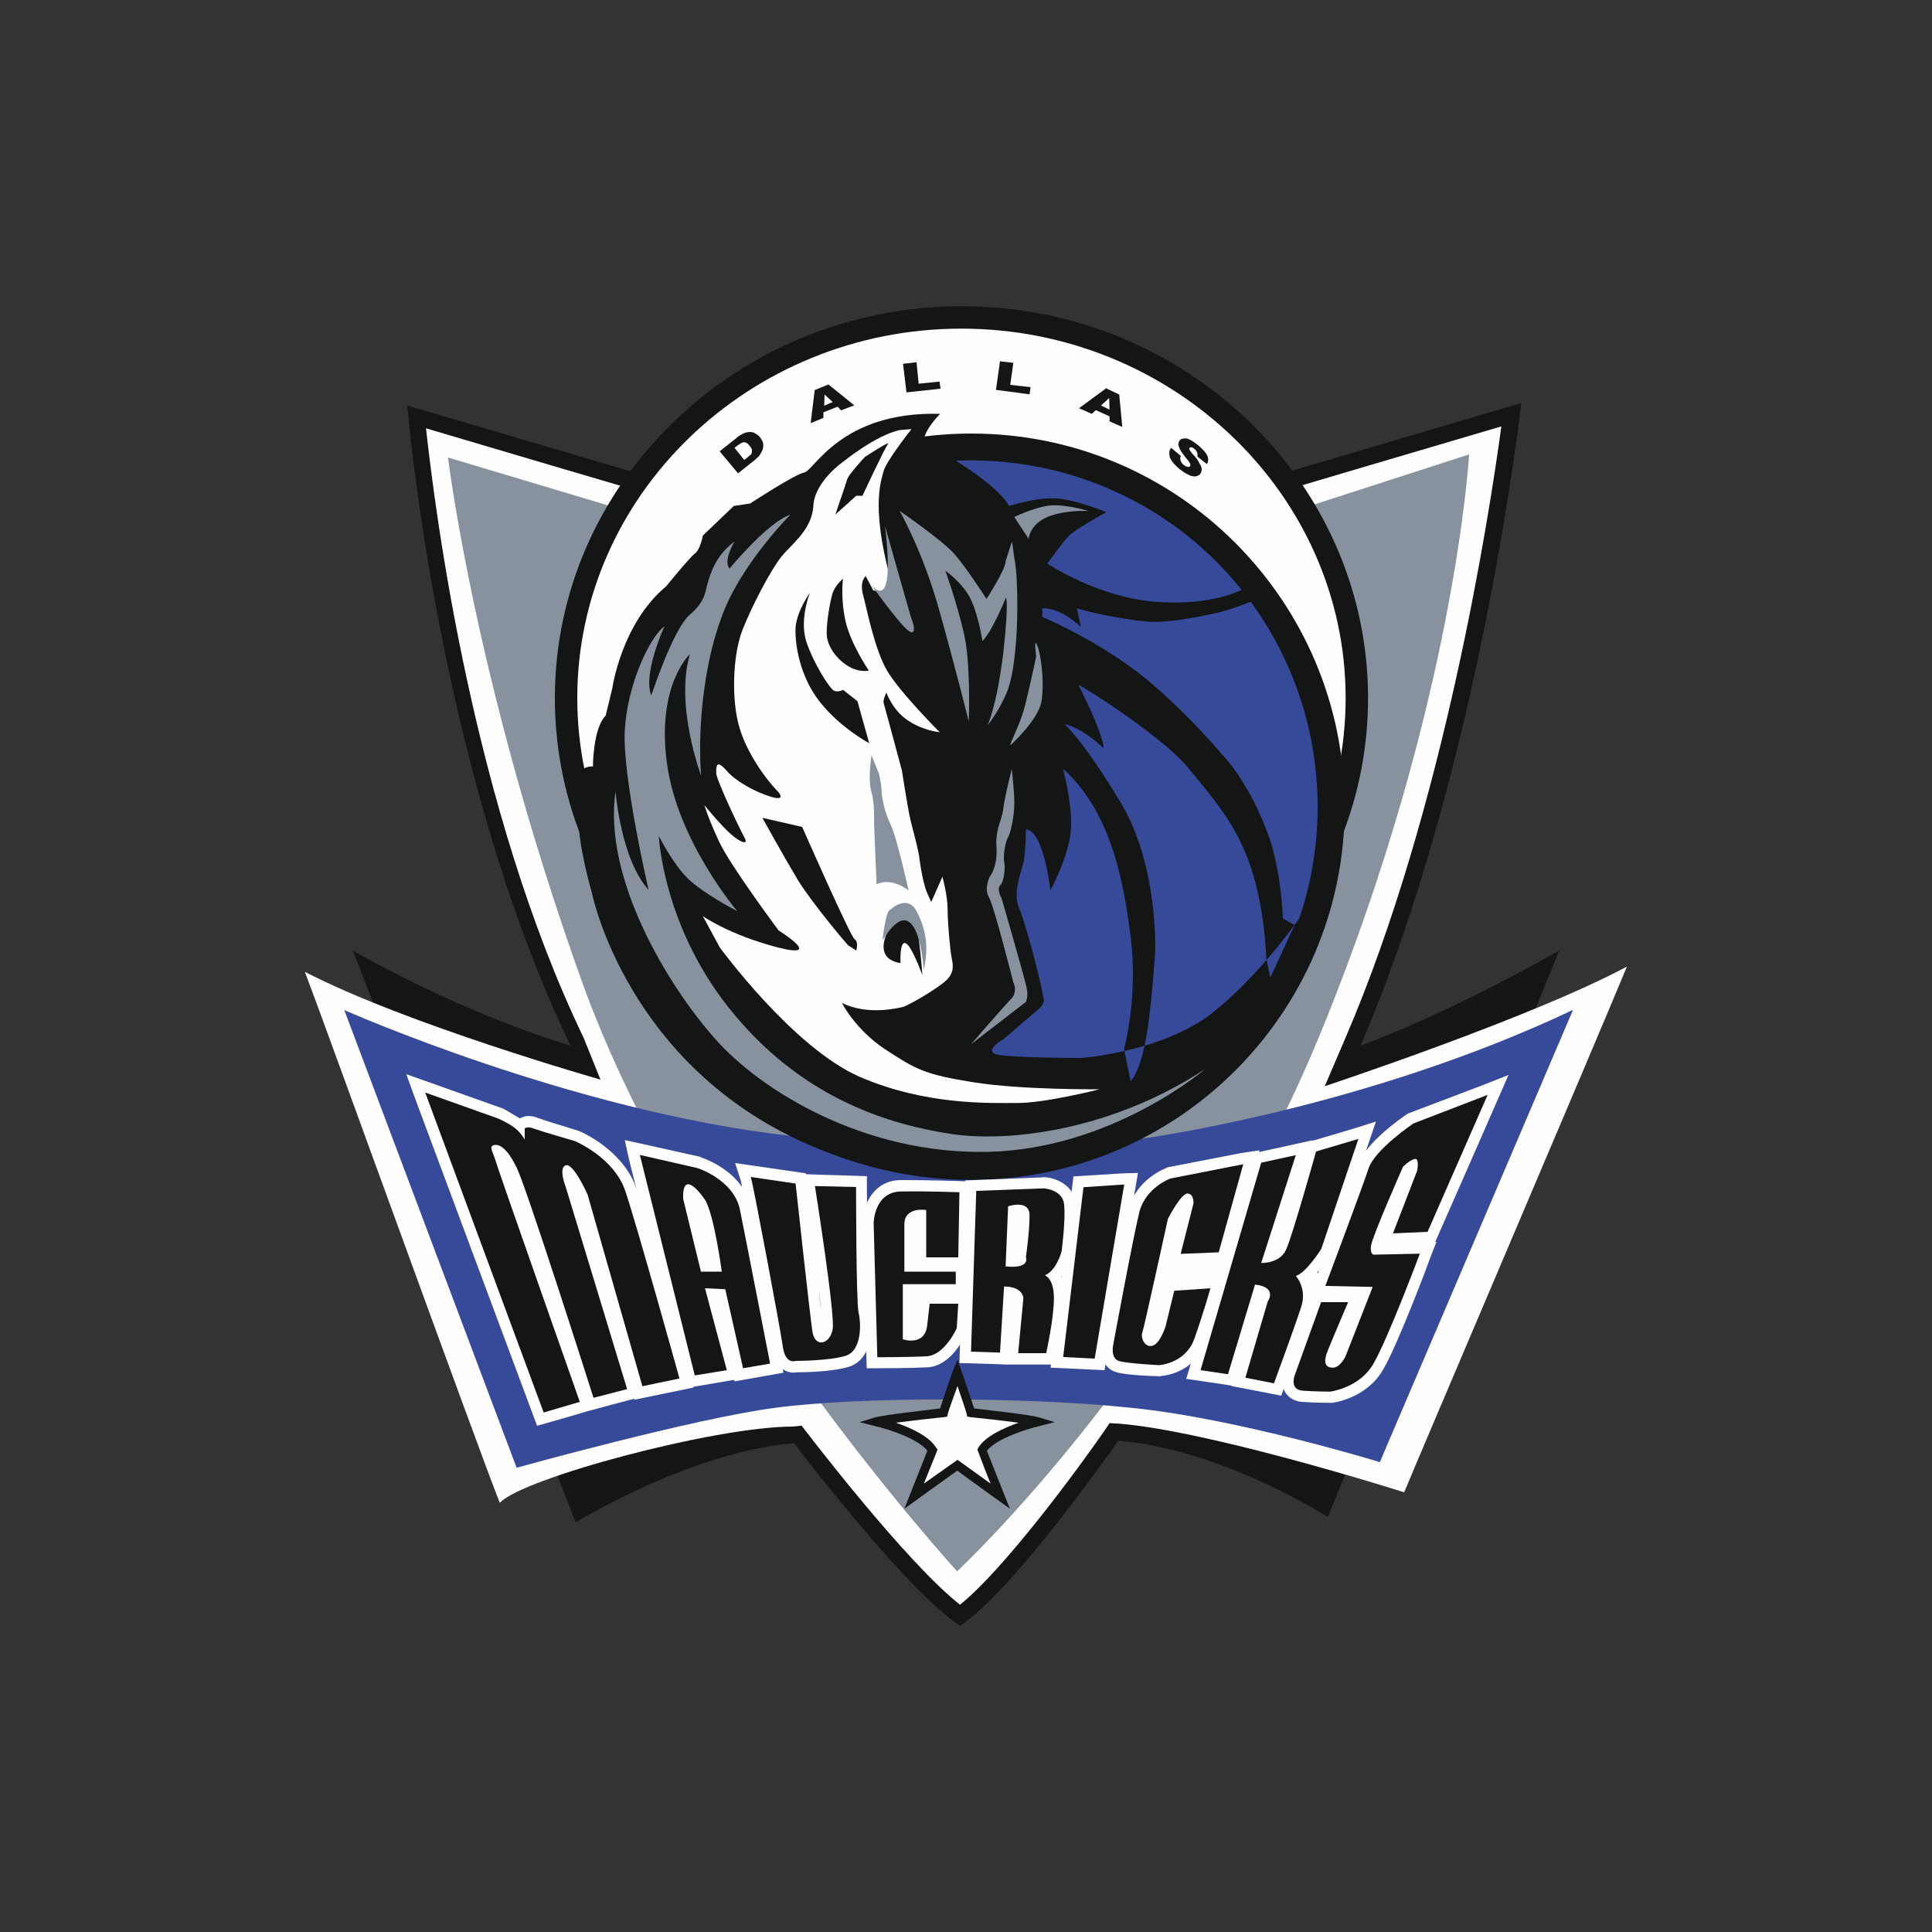
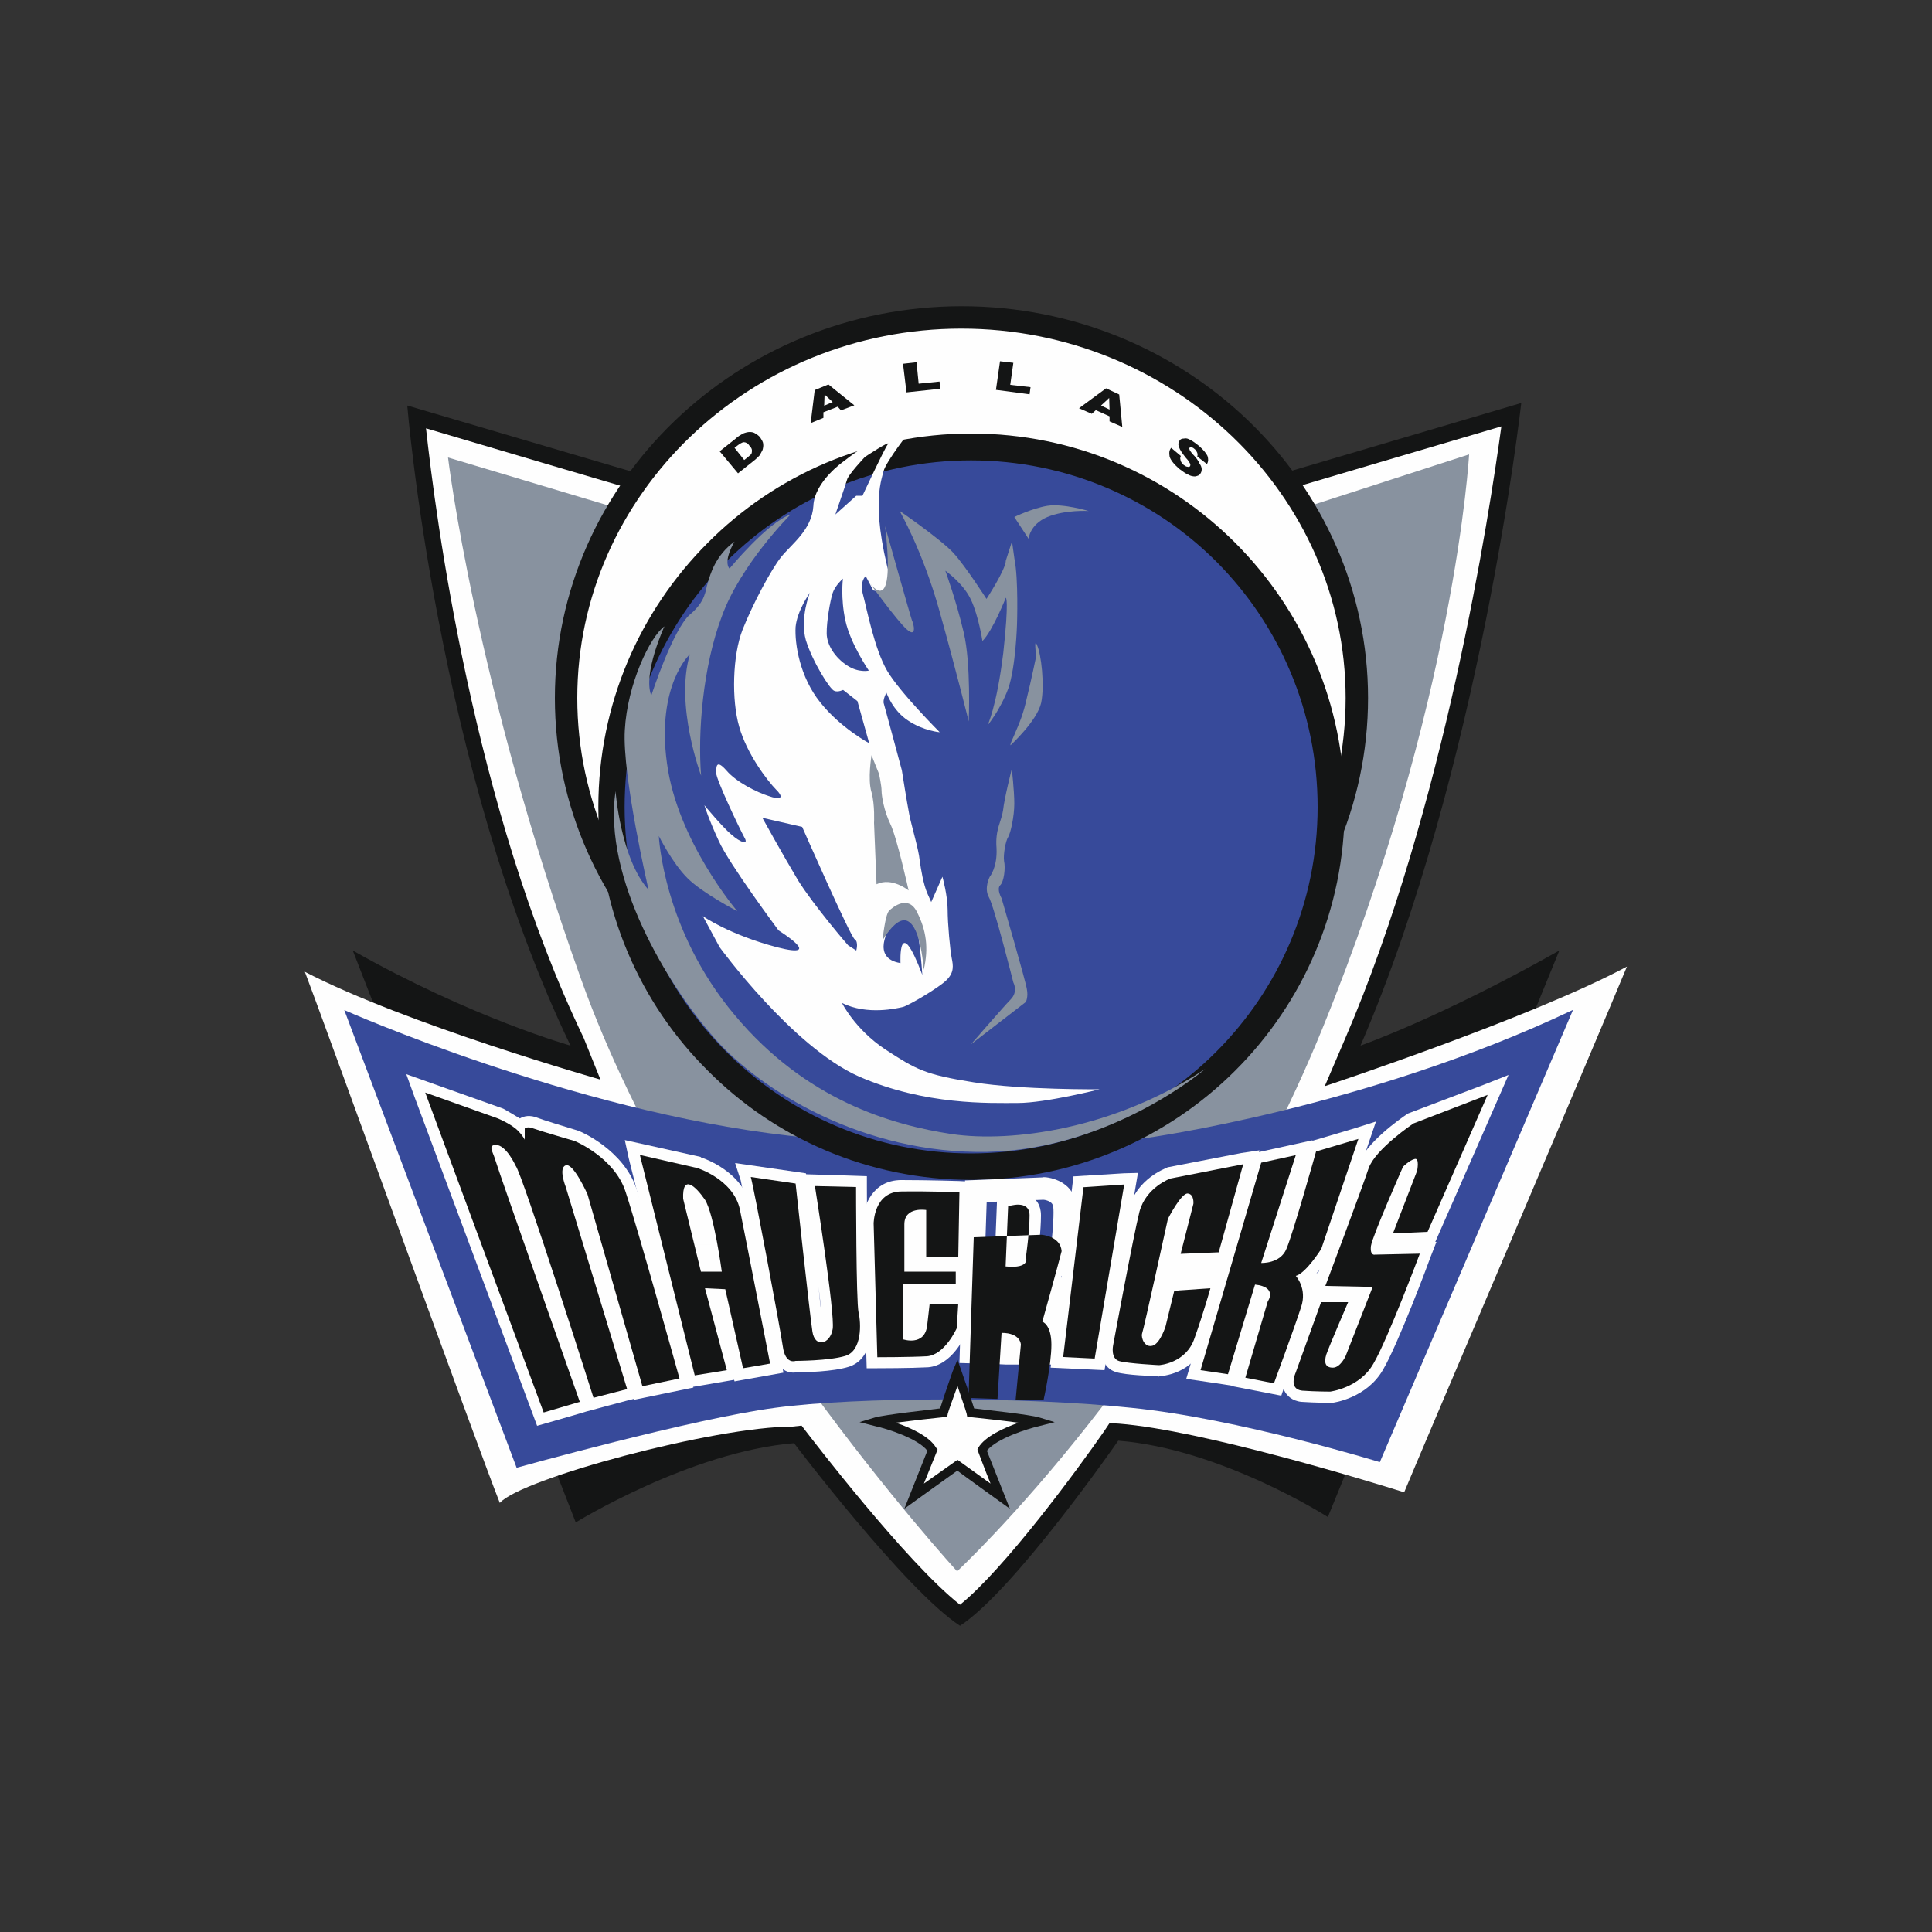
<svg xmlns="http://www.w3.org/2000/svg" version="1.1" id="katman_1" x="0px" y="0px" viewBox="0 0 1000 1000" style="enable-background:new 0 0 1000 1000;" xml:space="preserve">
  <rect x="0" y="0" width="1000" height="1000" fill="#333333" stroke="none" />
  <style type="text/css">
	.st0{fill-rule:evenodd;clip-rule:evenodd;fill:#141515;}
	.st1{fill-rule:evenodd;clip-rule:evenodd;fill:#FEFEFE;}
	.st2{fill-rule:evenodd;clip-rule:evenodd;fill:#88929F;}
	.st3{fill-rule:evenodd;clip-rule:evenodd;fill:#374A9A;}
</style>
  <g>
    <path class="st0" d="M210.8,209.9c0,0,15.3,187.5,84.5,331.3c0,0-50.8-14.2-112.7-49.2L298,788c0,0,59.2-36.6,113-41   c0,0,57.7,76.1,85.9,94.5c28.2-18.4,81.9-95.8,81.9-95.8c53.4,4.2,108.5,39.5,108.5,39.5L807.1,492c-62.1,35-102.9,49.2-102.9,49.2   c62.1-143.8,83.2-332.6,83.2-332.6l-124,36.6H330.7L210.8,209.9z" />
    <path class="st1" d="M330.7,253.9h334c0,0,91.9-27.2,112.4-33.2c-6.1,44.8-29.5,197.8-80.9,317l-10.5,24.5   c0,0,106.7-35.3,156.4-61.9c-15.3,37.1-108.7,256-115.3,272.1c-18.4-5.8-104.6-32.1-147.5-35.5l-5-0.3l-2.6,3.9   c-13.7,19.8-51.9,71.7-74.8,90.1c-27.9-21.9-78.5-88.2-79-88.8l-3-3.9l-4.7,0.5c-40.3,0-140.4,26.9-151.5,39.5   c-12.1-30.5-92.2-252.3-100.9-274.9c52.2,27.1,153,55.8,153,55.8l-8.7-21.6c-57.4-119.3-76.7-271-81.6-315.5   c20,6,108.7,32.1,108.7,32.1H330.7z" />
    <path class="st2" d="M231.9,236.8l84.5,25.3h360.8l83.2-26.9c0,0-7.1,128.5-76.1,297.6c-69,169.1-188.9,280.5-188.9,280.5   S356,661.1,300.9,507.2C245.9,353.8,231.9,236.8,231.9,236.8L231.9,236.8z" />
    <path class="st3" d="M178.2,522.8c0,0,117.2,52.1,229.9,65c112.7,12.7,184.6,1.3,184.6,1.3s114.3-15.5,221.5-66.4l-100,234.1   c0,0-73.5-22.6-128.5-28.1c-54.8-5.8-142.2-5.8-184.6,0c-42.1,5.5-133.7,31-133.7,31L178.2,522.8z" />
    <path class="st1" d="M702.3,361.3c0-108.7-91.7-197-204.6-197c-113,0-204.6,88.2-204.6,197c0,109.1,91.6,197.3,204.6,197.3   C610.6,558.6,702.3,470.4,702.3,361.3L702.3,361.3z" />
    <path class="st0" d="M287.2,361.3c0,112,94.5,203,210.5,203c116.1,0,210.4-91.1,210.4-203c0-111.6-94.3-202.8-210.4-202.8   C381.7,158.6,287.2,249.7,287.2,361.3L287.2,361.3z M298.8,361.3c0-105.3,89.3-191.2,198.8-191.2S696.5,256,696.5,361.3   c0,105.6-89.3,191.5-198.8,191.5S298.8,466.9,298.8,361.3L298.8,361.3z" />
    <path class="st3" d="M688.8,417.7c0,102.7-83.2,186.2-186.2,186.2c-102.7,0-186.2-83.5-186.2-186.2c0-103,83.5-186.2,186.2-186.2   C605.6,231.5,688.8,314.7,688.8,417.7L688.8,417.7z" />
    <path class="st0" d="M696,417.7c0,106.6-86.7,193-193.3,193c-53.2,0-101.7-21.6-136.4-56.6c-35-34.7-56.6-83.2-56.6-136.4   c0-53.4,21.6-101.7,56.6-136.7c34.7-35,83.2-56.6,136.4-56.6c53.5,0,101.7,21.6,136.7,56.6C674.4,316.1,696,364.3,696,417.7   L696,417.7z M682,417.7c0-49.5-20-94.5-52.4-127c-32.4-32.4-77.5-52.4-127-52.4s-94.3,20-126.7,52.4c-32.4,32.4-52.6,77.5-52.6,127   c0,49.5,20.3,94.3,52.6,126.7c32.4,32.4,77.2,52.6,126.7,52.6C601.6,597,682,516.7,682,417.7L682,417.7z" />
-     <path class="st0" d="M486.6,214.2c0,0-8.5,8.4-8.5,14.5c0,0,36.4,19.2,44.2,33.2c0,0,14.5-4.7,24.5-3.9c10,0.5,25.8,7.1,25.8,7.1   s-15.8,8.7-19.2,12.1c-3.2,3.2-11.3,14.5-11.3,14.5s25.3,17.1,55.1,19.7c29.8,2.7,46.4-6.5,46.4-6.5l6,2.6l-2.1,3.9   c0,0-11.3,4.7-21.1,6.6c-10,2.1-20.6,3.9-29.2,3.9c-8.7,0-32.4-4.5-39.8-7.1l2.1,9.8c0,0-9.3-9.8-20-9.8v4.5c0,0,25.8,10.8,49,28.4   c23.2,17.9,43.7,42.4,43.7,42.4s15,14.8,25.3,45c5.8,17.9,6.5,40.3,6.5,40.3l6.1,3.4L657.5,506l-2.1-10c0,0-0.5-24.5-7.9-46.9   c-7.4-22.6-20.6-37.1-32.4-51.6c-11.8-14.5-49-39-56.9-43c0,0,12.6,24.5,13.1,32.9c0,0-10.5-10.5-20.5-12.7c0,0,9.2,7.4,29.2,40.6   c19.8,32.9,17.9,77.4,17.9,77.4s-2.1,34.3-5.6,49c-3.1,14.5-7.1,17.9-7.1,17.9l-3.4-16.6c0,0,7.4-26.6,3.4-58.2   c-3.9-31.9-11.3-65.6-35-86.9c0,0,5.3,19.2,4,32.7c-1.3,13.1-10.5,30.3-10.5,30.3s-3.4-31.1-12.7-31.6c0,0,0,8.5-0.8,14.5   c-0.5,5.8-6.6,17.1-2.7,26.3c3.9,9.5,10,34,10.5,36.6c0.8,2.7,2.1,9.8,2.1,9.8s1.3,2.6-2.7,6c-3.9,3.2-17.9,15.3-17.9,15.3   s-10.5,5.8-3.9,7.9c6.5,1.9,44.2,1.9,44.2,1.9s42.4-3.1,68.2-23.7c25.8-20.6,46.3-51.1,46.3-51.1l-8.7,37.9c0,0-13.1,38.2-49,60.8   c-35.5,22.4-103.2,62.2-197.8,21.1c-94.5-41-112.4-130.3-112.4-130.3s-7.9-27.2-6.6-39c1.3-11.8-5.3-26.6,7.1-26.6   c0,0,0-19.7,6.6-26.3l3.4-14c0,0,4.7-33.7,27.9-52.9c0,0,12.4-15.3,15-17.1c2.7-2.1,4-9.2,4-9.2l16-15.3l8.5-1.3   c0,0,23.2-15.2,27.9-16C421.3,243.9,435,212.8,486.6,214.2L486.6,214.2z" />
    <path class="st1" d="M504,560.2c-25.3-4-29.8-6.6-45.9-17.1c-15.7-10.5-22.3-24-22.3-24c13.1,6.6,28.9,2.7,31.6,2.1   c2.9-0.8,18.7-10,22.6-14c3.9-3.9,3.4-7.4,2.6-11.3c-0.8-3.9-2.1-17.7-2.1-25c0-7.4-2.7-17.1-2.7-17.1l-5.8,13.1c0,0,0,0-2.1-4.7   c-1.9-4.5-3.2-11.9-3.9-17.1c-0.5-5.3-3.9-16.6-5.3-23.2c-1.3-6.6-3.9-23.2-3.9-23.2s-8.7-32.4-9.3-34.4c-0.8-1.9,1.3-5.8,1.3-5.8   s3.2,9.3,11.3,14.5c7.9,5.3,16.3,6,16.3,6s-20.6-20.6-27.2-31.8c-6.6-11.3-10.5-31.9-12.4-39c-2.1-7.4,1.3-10,1.3-10l3.9,7.4   l11.1,1.9c-13.1-43.7-7.1-58.2-5.8-63.5c1.3-5.3,14.5-21.9,14.5-21.9l-6.1,0.5c-12.4,2.7-28.9,16.1-28.9,16.1s-15.3,10.5-15.8,23.2   c-0.8,12.4-11.3,19.7-16.6,26.3c-5.3,6.6-14.8,24.5-20,37.6c-5.3,13.4-5.8,36.6-1.8,50.3c3.9,14,14.5,27.9,19.2,32.7   c4.5,4.5,1.8,5.3-4,3.2c-6-1.9-16.6-7.1-21.8-13.2c-5.3-6-5.3-2.1-5.3,1.3c0,3.4,11.9,28.4,14.5,33.2c2.7,4.5-2.1,2.7-6.6-1.3   c-4.7-3.9-14-15.2-14-15.2s1.9,6.5,7.4,18.4c5.3,11.9,31,46.4,31,46.4s24.5,15.2-0.8,8.7c-25-6.6-38.4-16.1-38.4-16.1l8.7,16.1   c0,0,37.6,51.6,72.1,66.9c34.5,15,67.4,13.7,82.2,13.7c14.5,0,42.4-7.1,42.4-7.1S529,564.2,504,560.2L504,560.2z M460.8,479.6   c6.1-12.1,13.4-3.4,14.8,6.6c1.3,10.2,1.8,18.4,1.8,18.4c-12.6-33.2-11.3-6.1-11.3-6.1C450.2,495.9,460.8,479.6,460.8,479.6   L460.8,479.6z M438.4,248.4c0.5-2.6,9.3-11.9,9.3-11.9s14-9.2,11.8-6.5c-1.9,2.6-13.1,26.6-13.1,26.6h-3.2l-10.8,9.7   C432.3,266.3,437.6,251.3,438.4,248.4L438.4,248.4z M431,306.9c1.3-3.9,5.3-7.4,5.3-7.4s-1.3,10,1.3,21.8   c2.6,11.9,12.1,25.8,12.1,25.8s-5.3,1.3-11.3-2.7c-6-3.9-10.5-10.5-10.5-16.6C427.8,321.8,429.7,310.8,431,306.9L431,306.9z    M411.8,324.5c0.8-8.5,7.4-17.7,7.4-17.7s-5.3,13.1-2.1,24.5c3.4,11.1,12.6,25.8,14.8,26.3c1.8,0.8,4.5-0.5,4.5-0.5l7.4,5.8   l6.1,21.8c0,0-14.8-7.9-25.3-21.1C413.9,350.3,411.3,333.2,411.8,324.5L411.8,324.5z M413.1,455.7c-7.9-13.2-18.5-32.4-18.5-32.4   l20.6,4.7c0,0,25,56.9,27.2,58.2c2.1,1.3,0.8,5.8,0.8,5.8l-4.2-2.7C438.9,489.3,421.3,468.8,413.1,455.7L413.1,455.7z" />
    <path class="st2" d="M380.2,280.3c0,0-6.1,10-2.6,14c0,0,19.7-24,31.6-28c0,0-25.8,25.8-35.5,52.5c-10,26.3-12.6,60.8-10.8,82.7   c0,0-13.7-36.4-5.8-62.9c0,0-17.4,16-11.9,56.3c5.3,40.3,36.4,76.7,36.4,76.7s-17.9-9.2-25.8-17.1c-7.9-7.9-14.8-21.8-14.8-21.8   s2.1,48.5,39.3,92.7c36.9,44.2,81.4,56.9,112.4,61.6c31.1,4.5,84-2.6,131.1-33.7c0,0-48.4,41.6-112.7,42.9   c-64,1.3-117.7-31.8-141.4-59c-24-27.1-57.7-82.7-51.1-127.7c0,0,2.6,35,17.1,51.1c0,0-13.7-59-12.3-82.7   c1.3-23.9,13.1-48.4,20.5-53.7c0,0-11.3,24.5-6.8,35.8c0,0,11.3-34.5,20-41.9c8.4-7.1,7.9-12.4,9.2-16.3   C367.6,297.4,370.2,287.6,380.2,280.3L380.2,280.3z" />
    <path class="st2" d="M453.7,457.7l-1.3-31.8c0,0,0.5-9.2-1.3-15.8c-2.1-6.6,0-19.2,0-19.2l3.9,9.7c0,0,1.3,6.1,1.3,8.7   c0,2.7,1.3,10.5,4.5,17.1c3.4,6.8,9.5,34.5,9.5,34.5S461.6,453.8,453.7,457.7L453.7,457.7z" />
    <path class="st2" d="M456.8,486.7c0,0,1.3-13.2,3.4-15.3c1.9-1.9,10-8.5,14.5,0.8c4.7,9.3,6.1,18.5,3.4,29.8   C478.1,502,475.5,456.5,456.8,486.7L456.8,486.7z" />
    <path class="st2" d="M525,267.6l7.4,11.3c0,0,0.5-7.4,9.7-11.3c9.5-3.9,21.4-3.1,21.4-3.1s-13.2-4-21.4-2.7   C534.2,263.1,525,267.6,525,267.6L525,267.6z" />
    <path class="st2" d="M510.6,310c0,0,10-15.3,10-19.8l3.2-10l1.3,9.2c2.1,10.5,1.3,33.7,1.3,33.7s-0.6,21.8-4.5,33.2   c-4.2,11.3-10.8,19.2-10.8,19.2s4.7-9.2,8.2-37.6c3.1-28.5,1.3-28.5,1.3-28.5s-6.8,17.1-12.1,22.4c0,0-1.9-12.6-5.8-21.1   c-3.9-8.7-13.4-15.3-13.4-15.3s5.6,15.3,9.5,31.9c3.9,16.3,2.6,46.1,2.6,46.1s-6.5-26.3-15.2-57.4c-8.7-31.1-20.6-51.6-20.6-51.6   s21.1,14.5,27.9,21.8C500,293.4,510.6,310,510.6,310L510.6,310z" />
    <path class="st2" d="M448.9,300c0,0,15.3,24.5,9.2-27.7c0,0,13.4,47.6,14,49c0.8,1.3,2.6,9.2-2.7,4.5   C464.2,321.3,448.9,300,448.9,300L448.9,300z" />
    <path class="st2" d="M536.3,339.8c0,0-1.3-10.5,0.5-5.8c2.1,4.5,4,20.6,2.1,29.8c-2.1,9.3-15.8,21.9-15.8,21.9s-0.8,0.5,1.9-5.3   c2.6-6.1,4.7-10.8,6.5-19.2C533.7,352.4,536.3,339.8,536.3,339.8L536.3,339.8z" />
    <path class="st2" d="M502.6,540.5l28.4-21.9c0,0,1.3-2.7,0.5-6.6c-0.5-3.9-13.1-47.1-13.1-47.1s-2.6-4.5-0.8-6.6   c2.1-1.8,2.9-9.2,2.1-12.6c-0.5-3.2,0.8-10.5,2.1-12.4c1.3-2.1,3.2-10.8,3.2-17.4c0-6.6-1.3-17.9-1.3-17.9s-3.9,15.3-4.5,21.3   c-0.8,5.8-4.2,10-3.4,19.7c0.5,10-3.5,14.8-3.5,14.8s-3.1,5.8-0.5,10.5c2.7,4.5,12.7,44.2,12.7,44.2s2.6,4.7-1.3,8.7   C519.3,521.2,502.6,540.5,502.6,540.5L502.6,540.5z" />
    <path class="st0" d="M372.5,233.6l8.2-6.5c1.3-1.3,2.9-2.1,3.9-2.7c1.3-0.5,2.4-0.8,3.5-0.8c1,0,2.1,0.2,2.9,0.8   c0.8,0.5,1.6,1,2.4,1.9c0.8,1.3,1.6,2.4,1.6,3.4c0.2,1,0,2.1-0.3,3.2c-0.5,1-1,1.9-1.6,2.9c-1,1-2.1,2.1-3.2,2.9L382,245   L372.5,233.6z M380.2,231.8l5,6.3l1.3-1c1.3-1.1,1.9-1.6,2.4-2.1c0.3-0.8,0.3-1.3,0.3-1.9c0-0.8-0.5-1.6-1.3-2.4   c-0.8-1.3-1.9-1.8-2.9-1.8c-0.8,0-2.1,0.8-3.4,1.8L380.2,231.8z" />
    <path class="st0" d="M433.6,210.5l-7.4,2.9v2.9l-6.6,2.7l2.1-17.1l7.1-2.9l13.4,10.8l-6.9,2.6L433.6,210.5z M431,208.1l-4.2-3.9   l-0.2,5.8L431,208.1z" />
    <polygon class="st0" points="467.4,188.3 474.4,187.5 475.5,198.6 486.3,197.5 486.8,201.2 469.2,203.1  " />
    <polygon class="st0" points="517.6,187 524.5,187.8 522.9,199.2 533.4,200.4 532.9,204.1 515.5,201.8  " />
    <path class="st0" d="M574.3,215.5l-7.1-3.2l-2.1,1.9l-6.6-2.9l14-10.3l6.8,3.2l1.6,16.8l-6.6-2.9V215.5z M574.3,212l-0.2-6   l-4.2,3.9L574.3,212z" />
    <path class="st0" d="M606.2,231.8l5,4.2c-0.2,0.5-0.5,1.1-0.2,1.9c0,0.8,0.5,1.6,1.6,2.7c0.8,0.5,1.3,1,2.1,1c0.5,0.2,1,0,1.3-0.3   c0-0.2,0.3-0.8,0-1.3c-0.3-0.5-0.8-1.6-2.1-2.9c-1.9-2.4-3.2-4.2-3.7-5.8c-0.5-1.3-0.3-2.4,0.5-3.5c0.5-0.5,1-0.8,2.1-0.8   c1.1-0.3,2.1,0,3.5,0.8c1,0.5,2.6,1.6,4.5,3.2c2.1,1.9,3.4,3.4,4.2,5c0.5,1.6,0.5,2.9-0.3,4.2l-5-3.9c0.2-0.5,0.2-1.3,0-1.9   c-0.3-0.5-0.5-1.3-1.3-1.9c-0.5-0.5-1-0.8-1.6-1c-0.5,0-0.8,0-1.1,0.3c-0.2,0.2-0.2,0.5,0,0.8c0,0.5,0.6,1,1.3,2.1   c2.1,2.1,3.4,3.9,3.9,5.3c0.8,1,1.1,2.1,1.1,2.9c0,1-0.3,1.8-0.8,2.4c-0.5,0.8-1.3,1-2.6,1.3c-1.1,0-2.4-0.2-3.7-1   c-1.3-0.5-2.7-1.6-4.5-2.9c-3-2.6-4.5-4.7-5-6.3C605.1,234.4,605.1,233.1,606.2,231.8L606.2,231.8z" />
    <path class="st1" d="M214.5,567.6L278,738c0,0,24.8-7.1,25.5-7.4l0,0c0,0,23.7-6.4,24.8-6.6v0.5l30.6-6.3l-1.6-6.1   c-1-3.1-22.1-79-27.9-96.9c-6.8-20-28.7-29.5-29.8-29.8l-0.2-0.2h-0.3c-6.8-2.1-18.4-5.6-20.8-6.6c-3.9-1.6-7.1-1-9.2,0.3   c-3.5-2.1-7.9-4.7-8.5-5l-0.5-0.2L210.3,556L214.5,567.6z" />
    <path class="st1" d="M325.4,599.4l29.8,119c0,0,23.4-3.9,24.8-4.2c0,0.2,0.2,0.8,0.2,0.8l25.3-4.5l-1-5.8   c-0.6-2.7-12.7-65.1-16.1-80.4c-3.9-18.1-24.7-25-25.5-25.2l-0.3-0.3l-39.2-8.7L325.4,599.4z M339.1,605.8   c8.7,1.8,19.7,4.2,20.3,4.5c1.9,0.5,15.3,5.8,17.6,16.8c3,12.1,11.6,58,14.8,74c-1.3,0.3-1.3,0.3-2.6,0.5c-1.9-8.2-9-39.8-9-39.8   l-22.9-1.3c0,0,9.3,35,11.6,43.9c-2.3,0.3-2.9,0.3-5,0.8C361.8,696.6,342.8,620.3,339.1,605.8L339.1,605.8z" />
    <path class="st1" d="M353.8,607.3c-6.5,2.1-6,10.5-6,13.4v0.5l10.5,42.7h21.8l-1-6.6c-0.5-5-4.2-31.3-9.5-39.3   C365.9,612.1,360.1,605.5,353.8,607.3L353.8,607.3z M361,626.6c1.6,3.7,3.2,10.2,4.5,17.1C363.3,636.1,362.3,631.8,361,626.6   L361,626.6z" />
    <path class="st1" d="M383.4,611L383.4,611c1,4.2,14.7,76.6,16.3,86.9c0.5,5.5,2.6,9.2,6,11.1c2.4,1.6,5,1.6,6.9,1.3   c3.4,0,18.4-0.2,26.9-2.9c8.9-2.9,11.6-12.6,11.6-20.8c0-3.4-0.5-6.3-1.1-8.7l0,0c-0.8-3.9-1.3-39.5-1.3-63.5v-5.6   c0,0-29.5-1-31.4-1l-0.2-0.5l-36.6-5.3L383.4,611z M411,696.3c-0.8-6-10.5-58.7-14.7-80.3c4.7,0.8,7.1,1,10.2,1.6   c1.9,15.3,7.1,65.1,8.2,72.7c0.8,3.9,2.4,6.5,4.5,8.2c-2.9,0.2-5.8,0.2-7.4,0.2c0,0,0,0-0.3,0C411.3,698.2,411.3,697.7,411,696.3   L411,696.3z M423.7,666.1c0.5,4.5,1,8.5,1.3,11.9C424.4,674.5,424.2,670.5,423.7,666.1L423.7,666.1z M436.8,689   c0-0.8,0.3-1.6,0.3-2.7c0-11.8-5.6-47.9-8.5-66.6c3.7,0.2,5.3,0.2,8.7,0.2c0,18.2,0.3,55.8,1.3,60.9c0.5,1.6,0.8,3.7,0.8,5.8   c0,4.2-1.1,9-3.5,9.7c-1,0.3-2.1,0.5-3.1,0.8C434.7,695.1,436.3,692.1,436.8,689L436.8,689z" />
    <path class="st1" d="M446.5,633.2L446.5,633.2l2.1,75h5.5c0.8,0,16.8,0,26.3-0.5c12.4-1,19.2-16.3,20-18.2l0.5-0.8l1-19.7   c0,0-1,0-1.9,0c0-1.6,0-11.6,0-12.4c0.5,0,1.3,0,1.3,0l0.8-45l-5.6-0.3c-0.2,0-15.5-0.5-30-0.5   C451.8,610.8,446.5,624.2,446.5,633.2L446.5,633.2z M466.9,622.3c0.8,0,1.3,0,2.1,0c-0.8,0.3-1.6,0.8-2.1,1.3   c-2.1,1.9-4.5,4.7-4.5,10c0,0,0,25,0,25.2h-0.5c0,0,0,36.9,0,37.7c-0.8,0-1.3,0-1.9,0c-0.2-9.5-1.9-63.2-1.9-63.5   C458.1,631,458.7,622.3,466.9,622.3L466.9,622.3z M485.3,626.3c0,0,0-2.6,0-3.6c2.1,0,3.9,0,5.5,0c-0.2,6.3-0.2,16.3-0.5,22.6   c-2.4,0-2.9,0-5,0C485.3,638.4,485.3,626.3,485.3,626.3L485.3,626.3z M476.1,670.5c-0.3,1.6-1.9,14.8-1.9,14.8   c0,1.3-0.5,2.4-0.8,2.7c0,0,0,0-0.2,0c0-5.3,0-11.9,0-17.4C474.2,670.5,474.7,670.5,476.1,670.5L476.1,670.5z M489.7,680.5   c0,2.7,0,4.5-0.2,5.3c-1.3,3.2-4.2,7.1-6.9,9.3c1.3-1.9,2.7-4.5,3.2-8.5c0,0,0.3-3.2,0.8-6.1C488.2,680.5,488.2,680.5,489.7,680.5   L489.7,680.5z" />
    <path class="st1" d="M540,609.4l-40.5,1.6l-2.9,94.5c0,0,22.6,0.6,24.2,0.8l0,0c0,0,1,0,2.1,0h0.3l0,0c1.9,0,23.2,0,23.2,0l0.8-4.5   c0.2-0.8,4.2-18.7,4.2-29.8c0-5-1.1-8.7-2.1-11.3c3.9-4.7,5.6-10.8,5.8-11.6l0.3-0.5v-0.3c0-0.8,1.6-12.1,1.6-20.8   c0-1.6-0.2-3.2-0.2-4.2c-0.8-10.2-10.8-13.7-16.1-14h-0.2H540z M540,621c1,0,4.7,0.8,5,3.2c0.3,1,0.3,2.1,0.3,3.4   c0,6.1-1,15-1.3,18.7c-1,3.2-3.1,7.6-5.3,8.7c0,0-12.1,5.3-13.7,6.1c-1.6-0.5-3.2-0.8-5.3-0.8h-5.6c0,0-1.3,26.3-1.9,34.2   c-1.8-0.2-2.1-0.2-3.9-0.2c0.3-9.2,2.1-63.5,2.4-72.1C518.4,621.8,539.5,621,540,621L540,621z M535.6,672.7v-0.3v-0.2   c0-2.7-1.3-6.3-5.3-9c3.9,1,7.4,2.1,8.2,2.4c0.5,0.5,1.3,2.4,1.3,6.6c0,6.5-1.8,16.8-2.9,22.6c-1.6,0-1.8,0-3.4,0   C534,687.1,535.6,672.7,535.6,672.7L535.6,672.7z" />
    <path class="st1" d="M519.8,618.9l-3.7,1.3l-1.6,40.5l5.3,0.5c5,0.5,12.1,0.5,15.5-4.2c1.3-1.6,1.9-3.5,1.9-5   c0-0.5-0.3-0.8-0.3-1.3c0.6-3.1,1.9-14,1.9-21.6c0-5.5-2.6-8.2-4.2-9.2C529,616,521.3,618.4,519.8,618.9L519.8,618.9z" />
    <path class="st1" d="M581.7,607.3l-26.1,1.6l-11.8,99l27.9,1.3L589,607.1L581.7,607.3z M575.1,619.4c-1.9,11.3-11.9,69.5-13.1,77.7   c-2.1,0-2.7,0-5.3-0.3c1.3-10,8.4-69,9.2-76.9C569.3,619.7,570.8,619.7,575.1,619.4L575.1,619.4z" />
    <path class="st1" d="M642.5,596.8l-38.2,7.4l-0.5,0.3c-0.5,0.2-15.6,5.8-19.5,21.1c-3.1,12.6-13.4,67.7-14,70.1   c-1,5.5,0.8,12.6,7.4,14.5c5,1.6,19.3,2.1,21.9,2.1l0.3,0.3l0.2-0.3c0.8,0,17.9-0.8,23.7-17.7c4.7-13.1,7.9-25.8,8.2-26.3l1.6-6.1   c0,0-29.5,0.5-30,0.5c0.5-2.6-0.2,1.3,0.3-1c2.1-0.3,30.3-1,30.3-1l17.7-65.3L642.5,596.8z M608.2,615.2c-2.4,2.4-5.3,6.6-9,13.2   l-0.2,0.5l-0.3,0.8c-4.7,22.7-12.3,56.9-13.1,59.3l0.2-0.3c-0.2,0.8-0.5,1.9-0.5,2.9c0,2.9,1.3,6.1,3.5,8.2l0.2,0.3   c-3.2-0.3-5.8-0.5-7.4-0.8c0-0.2,0-0.5,0-0.5c0-0.5,0-0.8,0-1c0.2-0.5,10.5-56.9,14-69c2.1-8.7,10.2-12.6,11.8-13.1   C607.4,615.5,608,615.2,608.2,615.2L608.2,615.2z M635.4,609.9c-2.7,10.3-7.4,27.4-9,32.7c-2.7,0-3.9,0.3-7.9,0.3   c2.1-7.6,5-18.7,5-18.7v-0.3c0-0.5,0-1.3,0-1.8c0-3.5-1.6-7.1-4.5-9C626.1,611.8,629.3,611.3,635.4,609.9L635.4,609.9z    M618.5,673.2c-1.3,4.7-3.5,11.1-5.6,17.7c-2.6,6.8-8.7,8.9-11.9,9.7c4.2-3.2,6.6-9.5,7.6-12.1v-0.3c0,0,2.4-9.7,3.7-14.5   C614.6,673.5,615.6,673.5,618.5,673.2L618.5,673.2z" />
    <path class="st1" d="M701.5,583.9c0,0-22.1,6.6-22.3,6.6l0.2-0.3l-31,6.8L614,713.7c0,0,22.1,3.2,23.4,3.5v0.2l25.8,5l1.6-4.7   c0.5-1.1,10.5-29.2,14-39.3c0.8-2.7,1.3-5.3,1.3-7.6c0-3.4-0.8-6.3-1.9-8.7c4.7-3.9,8.7-9.7,10.5-12.6l0.3-0.8l23.2-68.2   L701.5,583.9z M662,605.8c-4.2,13.1-16.8,53.1-16.8,53.1s0,0,0.2,0c-0.2,0.5-11.6,37.9-14,45.6c-1,0-1.3-0.2-2.4-0.2   c3.2-11.1,26.6-91.7,28.5-97.4C658.8,606.5,659.9,606.3,662,605.8L662,605.8z M694.1,598.1c-4.7,14-15,44.5-15.5,45.6   c-3.2,5.3-7.6,10.2-9.5,10.8c0,0.3-1.6,0.5-3.4,1c2.4-1.6,4.5-3.9,5.8-7.1c2.9-6.8,11.6-37.9,14.5-47.9   C687.8,599.9,689.9,599.4,694.1,598.1L694.1,598.1z M661.4,657.9c1,1.3,4.7,6.1,4.7,6.1c0.2,0.2,2.4,2.6,2.4,6.8   c0,1.3-0.3,2.7-0.8,4.2c-2.4,7.4-9,25.5-12.1,34.2c-1.6-0.5-1.9-0.5-3.7-0.8c2.7-8.4,9.2-31.6,9.5-32.7c0.8-1.6,1.6-3.6,1.6-5.8   c0-1.3-0.2-2.6-0.8-3.9c-1.6-3.7-5.6-6-11.3-6.8c0.5,0,1.6,0,1.6,0C654.8,659.4,658,659.2,661.4,657.9L661.4,657.9z" />
    <path class="st1" d="M767.9,561.5l-39,14.8l-0.5,0.3c-3.6,2.4-21.6,15-25.5,26.3c-3.2,9.4-22.1,60-22.4,60.6l-2.9,7.6   c0,0,1.1,0,1.3,0c0,0.5-13.4,37.3-13.7,37.3c-0.3,1.1-1.3,3.7-1.3,6.6c0,1.9,0.2,3.7,1.3,5.6c1,1.6,3.4,4.5,8.4,5   c7.4,0.5,14.8,0.5,15,0.5h0.3h0.5c0.8,0,18.2-2.4,26.6-17.4c7.6-12.9,23.7-55.8,24.3-57.7l3.2-8.2h-0.6   c0.3-0.5,37.9-86.4,37.9-86.4L767.9,561.5z M759.1,577.1c-7.1,16-21.8,50-24.2,55c-1.6,0-2.7,0-5.3,0.3c3.4-9.2,9.5-24.8,9.5-24.8   v-0.5c0.2-1.6,0.5-2.9,0.5-4.2c0-3.2-0.8-5.3-2.4-6.9c-1.9-1.6-4.2-2.4-6.6-1.6c-3.6,0.8-7.4,4.5-8.4,5.3l-0.8,0.8l-0.5,1   c-4.7,11.1-16.3,37.1-16.8,42.7c-0.5,4.2,0.2,7.4,2.6,9.4c2.1,1.9,4.7,1.9,6.3,1.6h-1.3c0,0,7.9,0,14.7-0.3   c-5.3,13.2-15.2,39-20.5,47.9c-5,9-16.1,11.3-17.9,11.6c-1.6,0-6.8,0-12.6-0.5c0.3-0.3,0.3-0.8,0.5-1v-0.3l0.3-0.2   c0,0,9.4-26.3,11.8-32.7c0.3,0,0.5,0,1.1,0c-3.2,7.4-7.1,17.1-7.9,19.7c-0.8,1.6-1,3.4-1,5c0,2.1,0.5,3.9,1.6,5.3   c1.3,1.9,3.7,3.9,8.2,3.9c7.4,0,11.1-7.9,11.9-9.4V704l17.1-43.4c0,0-17.4-0.5-24.8-0.5c5.5-14.8,17.1-45.9,19.7-53.7   c1.9-5.3,12.9-14.5,20.6-19.8C735.2,586.3,748.1,581.3,759.1,577.1L759.1,577.1z" />
    <rect x="358.9" y="624.4" class="st1" width="9.4" height="19.8" />
    <rect x="472.1" y="668.2" class="st1" width="4.7" height="21.8" />
    <rect x="678" y="658.9" class="st1" width="4.5" height="7.9" />
    <rect x="602.4" y="659.4" class="st1" width="31.1" height="5.3" />
    <path class="st0" d="M281.4,731.1l-61.3-165.6l37.6,13.4c0,0,7.4,3.1,10.5,6.5c2.4,2.4,3.4,4.5,3.4,4.5v-5.8c0,0,1.3-1.3,4.5,0   c3.5,1.3,21.4,6.5,21.4,6.5s20.6,8.5,26.3,26.3c6,17.9,27.9,96.6,27.9,96.6l-19.2,4l-28.4-99.3c0,0-7.4-16.6-11.3-15   c-3.9,1.3,0,11.1,0,11.1L324.6,719l-17.4,4.5c0,0-36.9-116.1-40.3-120.1c0,0-5-11.1-10.5-10.8c-3.9,0.3-1.3,3.4,0,7.9   c1.3,4.7,43.7,125.1,43.7,125.1L281.4,731.1z" />
    <path class="st0" d="M384.6,708.2l14-2.4c0,0-12.6-64.8-15.7-80.1c-3.5-15.3-21.9-21.1-21.9-21.1l-29.8-6.8l28.4,114.1l16.6-2.7   l-11.3-42.4l10.5,0.5L384.6,708.2z M362.8,658.2l-9.2-37.7c-0.5-13.1,6.5-6.5,11.3,0.5c4.7,7.4,8.7,37.2,8.7,37.2H362.8z" />
    <path class="st0" d="M388.6,609.2l23.2,3.4c0,0,7.4,68.2,8.7,76.6c1.3,8.7,9.2,6.6,10.5-1.3c1.3-7.9-9.2-74-9.2-74l21.3,0.5   c0,0,0,59.5,1.3,65c1.3,5.3,1.9,19.7-6.8,22.4c-8.5,2.6-25.8,2.6-25.8,2.6s-5.3,2.1-6.6-7.4C403.9,687.9,389.9,613.1,388.6,609.2   L388.6,609.2z" />
    <path class="st0" d="M496.6,617.1l-0.6,33.7h-16.6v-24.5c0,0-11.3-1.9-11.3,7.4c0,9.2,0,24.5,0,24.5h26.6v6.5h-27.4v28.5   c0,0,11.3,3.9,12.6-7.1c1.3-11.3,1.3-11.3,1.3-11.3H496l-0.8,12.7c0,0-6.1,13.7-15.3,14.5c-9.2,0.5-25.8,0.5-25.8,0.5l-1.9-69.2   c0,0,0-16.6,14.5-16.6C481.3,616.5,496.6,617.1,496.6,617.1L496.6,617.1z" />
-     <path class="st0" d="M549.5,647.6c0,0,2.1-15.8,1.3-24c-0.6-7.9-10.5-8.5-10.5-8.5l-35,1.3l-2.7,83.2l15,0.5l2.1-34.2   c10,0,10,6.1,10,6.1l-2.7,28.4h14.5c0,0,4-17.9,4-28.4s-4.7-11.9-4.7-11.9C546.9,657.7,549.5,647.6,549.5,647.6L549.5,647.6z    M520.5,655.5l1.3-31.1c0,0,11.1-3.9,11.1,4.7c0,8.5-1.9,21.6-1.9,21.6S533.7,656.8,520.5,655.5L520.5,655.5z" />
+     <path class="st0" d="M549.5,647.6c-0.6-7.9-10.5-8.5-10.5-8.5l-35,1.3l-2.7,83.2l15,0.5l2.1-34.2   c10,0,10,6.1,10,6.1l-2.7,28.4h14.5c0,0,4-17.9,4-28.4s-4.7-11.9-4.7-11.9C546.9,657.7,549.5,647.6,549.5,647.6L549.5,647.6z    M520.5,655.5l1.3-31.1c0,0,11.1-3.9,11.1,4.7c0,8.5-1.9,21.6-1.9,21.6S533.7,656.8,520.5,655.5L520.5,655.5z" />
    <polygon class="st0" points="560.8,614.5 581.9,613.1 566.6,703.2 550.3,702.4  " />
    <path class="st0" d="M611.1,649l19.7-0.8l12.7-45.6l-37.7,7.4c0,0-12.6,4.5-16,17.1c-3.2,12.6-13.7,69.5-13.7,69.5   s-1.3,6.6,3.2,7.9c4.7,1.3,20.6,2.1,20.6,2.1s14-0.8,18.4-14c4.7-13.2,8.2-25.8,8.2-25.8l-18.7,1.3l-4.5,18.4c0,0-2.7,8.7-6.6,10   c-4.2,1.3-6.1-3.9-5.6-6.1c0.8-1.9,13.4-59.5,13.4-59.5s7.1-14,10.5-13.1c3.2,0.5,2.7,5.3,2.7,5.3L611.1,649z" />
    <path class="st0" d="M652.8,601.8l17.9-3.9l-17.9,55.8c0,0,10,0.5,13.1-7.4c3.4-7.9,15.3-50.3,15.3-50.3l21.9-6.5l-19.2,56.9   c0,0-7.9,12.6-13.2,14c0,0,6.1,6.6,2.7,16.3c-3.2,10-14,39.3-14,39.3l-14.8-2.9l11.6-39.5c0,0,5.3-7.4-6.6-8.7l-14,46.4l-14.2-2.1   L652.8,601.8z" />
    <path class="st0" d="M721,638.4l17.9-0.8l31.1-70.9l-38.4,14.8c0,0-19.7,13.2-23.2,23.2c-3.2,9.8-22.4,60.9-22.4,60.9l24.5,0.5   l-14,35.8c0,0-2.7,6-6.6,6s-4.7-2.6-3.4-6.8c1.3-3.9,11.3-27.1,11.3-27.1h-14l-13.2,36.6c0,0-3.9,8.4,3.4,9.2   c7.1,0.5,14.5,0.5,14.5,0.5s15.3-1.9,22.4-14.5c7.4-12.6,24-56.9,24-56.9l-23.2,0.5c0,0-2.7,0.8-2.1-4.5c0.8-5.3,16.6-41,16.6-41   s3.4-3.4,6-4c2.7-0.8,1.3,6.1,1.3,6.1L721,638.4z" />
    <path class="st1" d="M495.5,758.2l-22.3,16.1l9.4-24c-5.3-8.7-28.9-14.5-28.9-14.5c5.8-1.9,34.8-4.7,34.8-4.7   c1-4.5,7.1-20.6,7.1-20.6s5.8,16,6.9,20.6c0,0,28.9,2.9,34.7,4.7c0,0-23.7,5.8-28.9,14.5l9.4,24L495.5,758.2z" />
    <path class="st0" d="M493.1,709.8c-0.2,0.5-4.7,13.4-6.5,19.2c-6.1,0.8-28.5,3.2-33.8,4.7l-7.9,2.4l8.2,2.1   c6.1,1.3,22.1,6.4,26.9,12.7c-0.8,2.1-11.9,30-11.9,30s24.8-17.9,27.4-19.7c2.4,1.9,27.2,19.7,27.2,19.7s-11.1-27.9-11.9-30   c5-6.3,20.8-11.3,26.9-12.7l8.2-2.1l-7.9-2.4c-5.3-1.6-27.7-3.9-33.8-4.7c-1.8-5.8-6.3-18.7-6.5-19.2l-2.1-6L493.1,709.8z    M488.7,733.5l1.6-0.3l0.3-1.6c0.8-2.7,3.2-9.2,5-14.2c1.6,5,4,11.6,4.7,14.2l0.3,1.6l1.6,0.3c5.3,0.5,16.8,1.8,25,2.9   c-7.4,2.6-17.4,7.1-20.8,12.9l-0.5,1c0,0,3.9,10.5,6.8,17.6c-6.6-4.7-17.1-12.3-17.1-12.3s-10.8,7.6-17.4,12.3   c2.9-7.1,7.1-17.6,7.1-17.6l-0.8-1c-3.4-5.8-13.1-10.3-20.8-12.9C472.1,735.3,483.4,734,488.7,733.5L488.7,733.5z" />
  </g>
</svg>